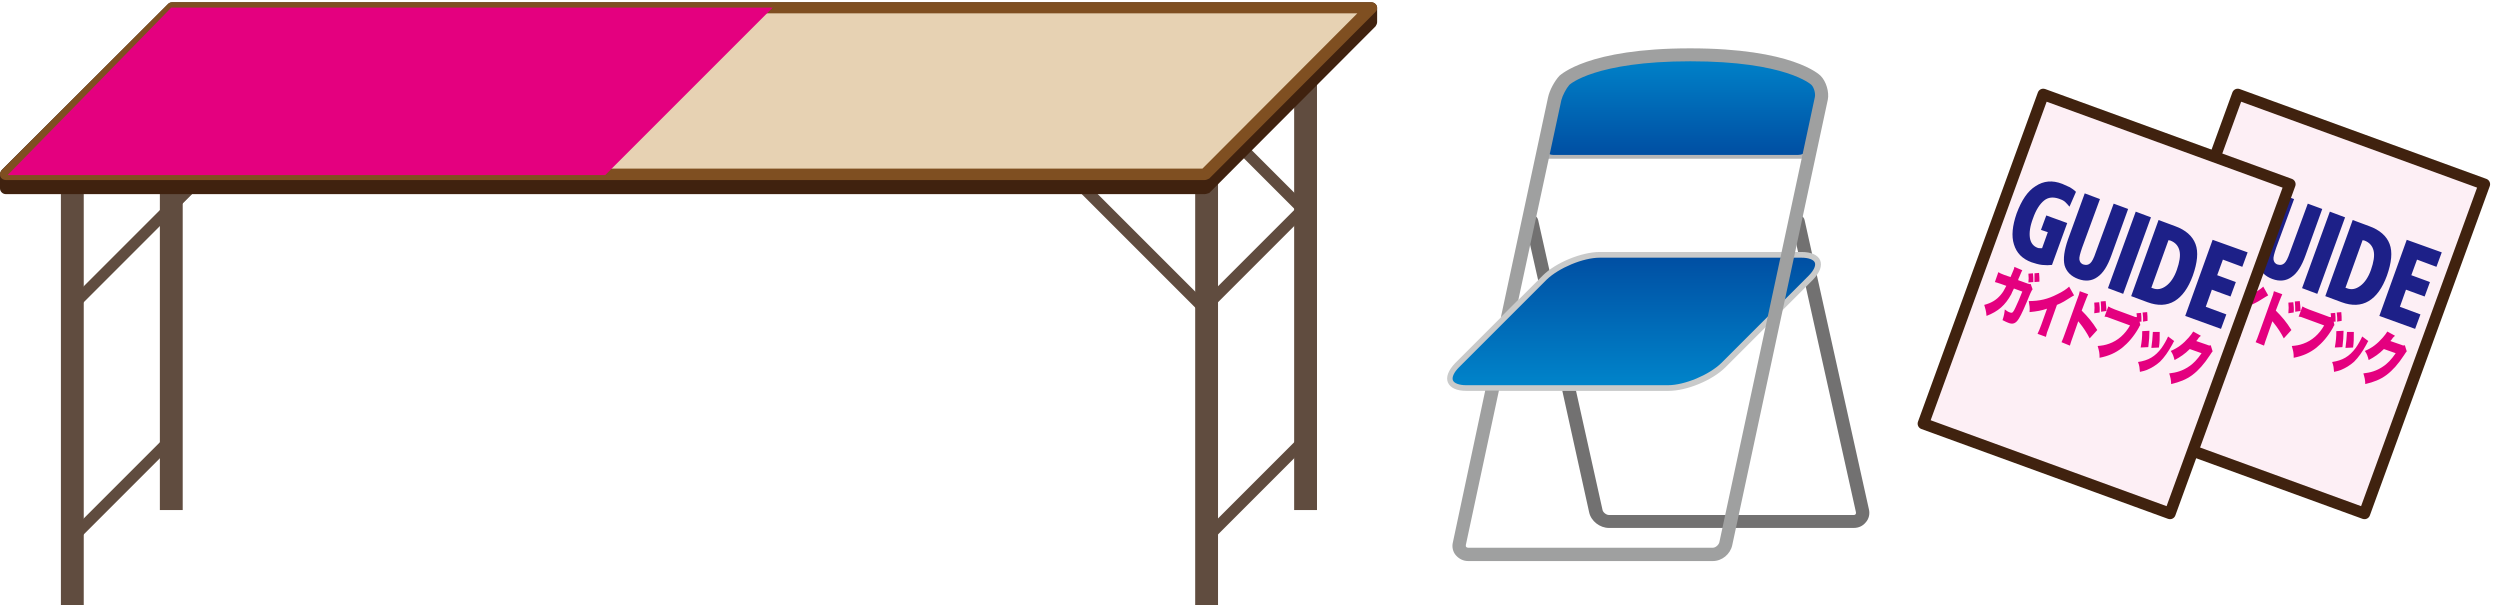
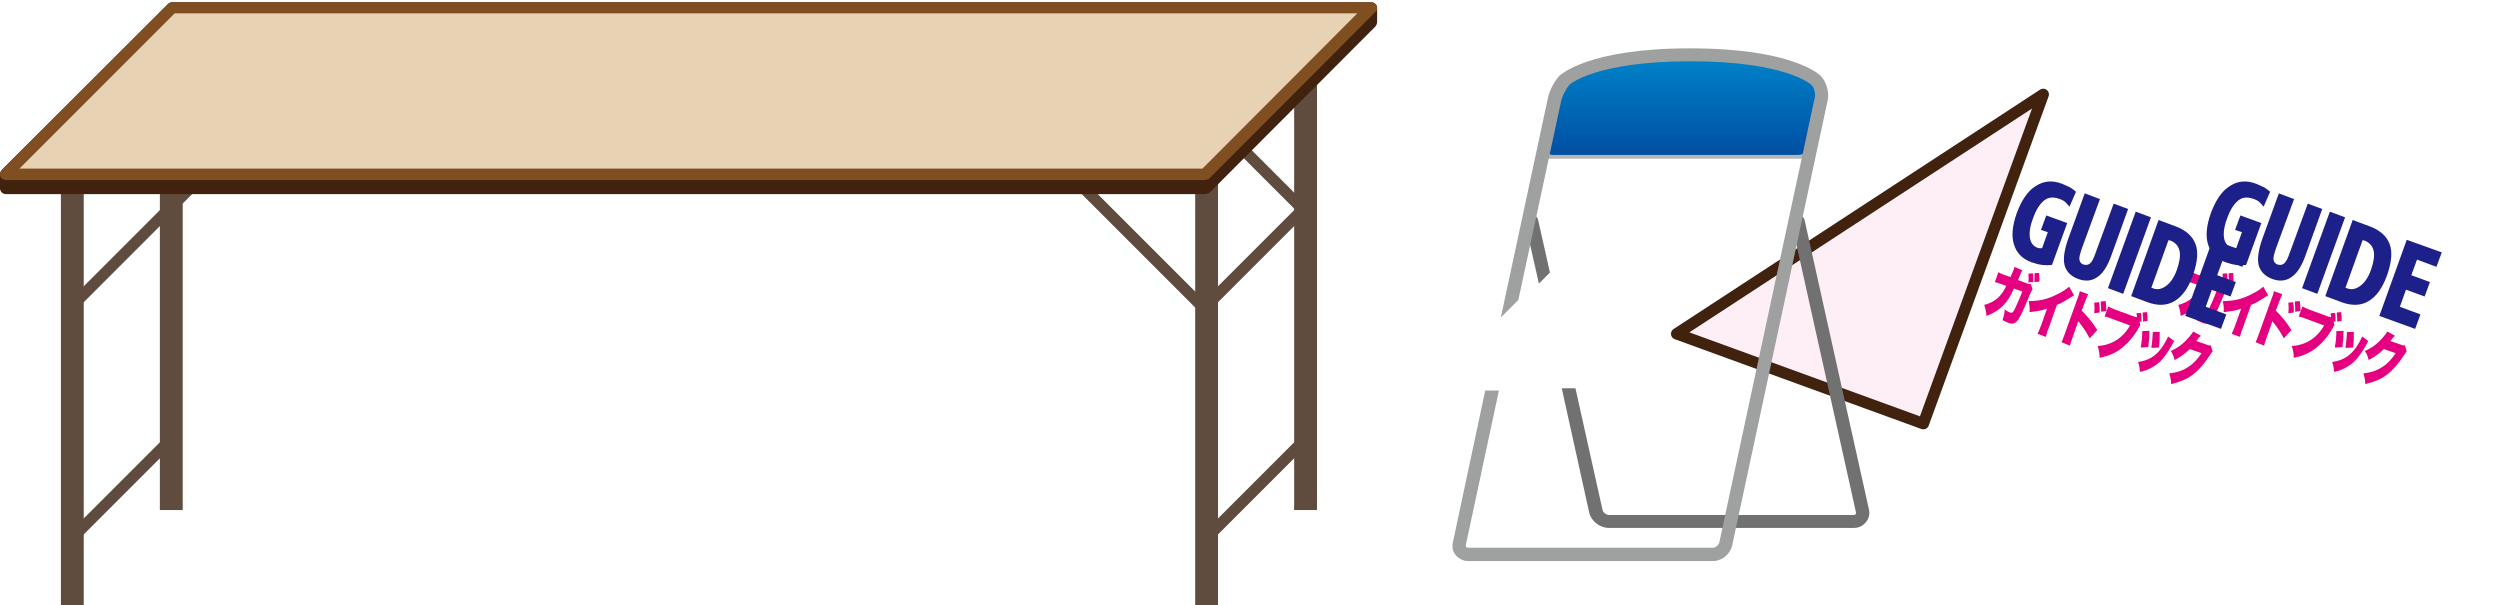
<svg xmlns="http://www.w3.org/2000/svg" version="1.1" id="レイヤー_1" x="0px" y="0px" viewBox="0 0 656.8 159" style="enable-background:new 0 0 656.8 159;" xml:space="preserve">
  <style type="text/css">
	.st0{fill:#FDEFF5;stroke:#40220F;stroke-width:3;stroke-linecap:round;stroke-linejoin:round;stroke-miterlimit:10;}
	.st1{fill:#E4007F;}
	.st2{fill:#1D2088;}
	.st3{fill:#B5B5B6;}
	.st4{fill:#727171;}
	.st5{fill:url(#SVGID_1_);}
	.st6{fill:#C9CACA;}
	.st7{fill:url(#SVGID_2_);}
	.st8{fill:#9FA0A0;}
	.st9{fill:#604C3F;}
	.st10{fill:#40220F;}
	.st11{fill:#E7D2B3;}
	.st12{fill:#7F4F21;}
</style>
  <g>
-     <path class="st0" d="M587.9,24.8l64.8,23.6l-31.5,86.5l-64.8-23.6L587.9,24.8z" />
    <path class="st1" d="M579.2,72.8c0.3-0.6,0.6-1.5,0.8-1.9c0.1-0.3,0.2-0.4,0.2-0.8l2.1,0.9c-0.2,0.3-0.2,0.4-0.8,1.8   c-0.2,0.4-0.2,0.4-0.3,0.8l2.5,0.9c0.4,0.1,0.5,0.2,0.8,0.1L585,76c-0.2,0.3-0.3,0.4-0.6,1.1c-1.3,3.2-2.4,5.7-3,6.6   c-0.8,1.3-1.6,1.6-2.8,1.1c-0.4-0.2-0.6-0.2-1.5-0.7c0.4-1.2,0.5-1.8,0.6-2.8c0.5,0.4,1,0.7,1.4,0.8c0.6,0.2,0.8,0,1.4-1.3   c0.5-1,1.3-2.9,1.8-4.2l-2.2-0.8c-0.5,1-0.5,1-0.7,1.5c-1.6,2.9-3.4,4.5-6.5,5.7c-0.1-1.3-0.3-1.9-0.6-2.9c1.9-0.5,3.2-1.3,4.3-2.6   c0.6-0.7,0.9-1.2,1.5-2.4l-1.4-0.5c-0.8-0.3-1-0.3-1.6-0.5l0.9-2.6c0.5,0.3,0.7,0.4,1.5,0.7L579.2,72.8z M585.1,71.8   c0.1,0.8,0.1,1.5,0.1,2.3l-1.3,0.1c0.1-0.8,0.1-1.3,0-2.3L585.1,71.8z M586.7,71.7c0.1,0.8,0.1,1.6,0.1,2.3l-1.3,0.1   c0-0.8,0-1.3,0-2.3L586.7,71.7z M595.9,77.6c-0.4,0.2-0.4,0.2-0.7,0.4c-1.4,0.9-2.5,1.6-3.8,2.1l-2.1,5.9c-0.5,1.2-0.6,1.6-0.8,2.5   l-2.2-0.8c0.4-0.8,0.5-1.1,1-2.4l1.5-4.2c-1.5,0.5-2.6,0.7-4.6,0.9c0.1-1.1,0-1.7-0.2-2.9c2.8,0,5-0.5,7.5-1.8   c1.3-0.6,2.5-1.4,3.1-2L595.9,77.6z M592.6,89.9c0.3-0.7,0.5-1.1,0.9-2.3l3.2-8.9c0.5-1.2,0.5-1.4,0.7-2.2l2.2,0.8   c-0.2,0.4-0.5,1.2-0.9,2.2l-0.8,2.1c1.6,1.6,2.8,3,4.1,5.1l-2,2.2c-0.7-1.4-1.7-2.9-2.6-4c-0.3-0.4-0.3-0.4-0.4-0.5l-1.4,4   c-0.4,1-0.6,1.8-0.8,2.4L592.6,89.9z M602.5,79.4c0.1,1,0.2,1.6,0.1,2.7l-1.4,0.2c0.1-1,0.1-1.9,0-2.8L602.5,79.4z M604.2,79.1   c0.1,0.9,0.2,1.7,0.2,2.6l-1.4,0.2c0-0.8,0-1.8-0.1-2.7L604.2,79.1z M613.3,85.4c-0.2,0.2-0.2,0.3-0.4,0.7c-1.3,2.3-2.8,4-4.4,5.3   c-1.7,1.3-3.4,2.1-5.9,2.6c0-1.3-0.1-1.7-0.5-3.1c1.1-0.1,1.9-0.2,3-0.6c2.3-0.8,4.2-2.5,5.5-4.8l-4.9-1.8c-1-0.4-1.3-0.5-1.8-0.5   l1-2.7c0.5,0.3,0.7,0.4,1.7,0.8l4.9,1.8c0.3,0.1,0.4,0.2,0.7,0.2c0.1,0,0.1,0,0.2,0c0-0.3,0-0.3-0.1-1l1.2-0.1   c0.1,0.9,0.1,1.2,0.1,2.3h-0.5L613.3,85.4z M615.1,82c0.1,0.9,0.1,1.4,0.1,2.3l-1.2,0.2c0.1-0.8,0-1.4-0.1-2.4L615.1,82z    M622.2,89.6c-0.2,0.3-0.2,0.3-0.5,0.9c-1.1,2-2.1,3.4-3.2,4.5c-1.1,1-2.3,1.7-3.5,2.2c-0.5,0.2-0.9,0.3-1.8,0.5   c-0.1-1.1-0.1-1.5-0.5-2.6c2.7-0.4,4.5-1.4,6.2-3.7c0.7-1,1.3-2.1,1.7-3L622.2,89.6z M615.7,86.9c0,1.3-0.1,2.7-0.3,4.3l-2,0.1   c0.3-1.7,0.4-2.7,0.4-4.3L615.7,86.9z M618.4,87.2c0,1.8,0,2.6-0.2,4.1l-2,0.1c0.2-1.3,0.3-2.6,0.4-4.2H618.4z M629.2,88.2   c-0.1,0.1-0.1,0.2-0.3,0.3c0,0-0.1,0.1-0.2,0.2c-0.1,0.1-0.2,0.2-0.2,0.3c-0.3,0.4-0.3,0.4-0.5,0.6l2.9,1c0.4,0.2,0.6,0.2,0.9,0.1   l0.5,1.6c-0.2,0.3-0.3,0.3-0.7,1c-1.5,2.3-3,4-4.6,5.2s-3.4,1.9-5.6,2.4c0-1.1-0.2-1.8-0.5-2.8c1.9-0.2,3.5-0.7,5-1.7   c1.3-0.8,2.4-2,3.5-3.6l-3.1-1.1c-1.3,1.3-2.5,2.1-4,2.9c-0.3-1.1-0.4-1.5-1-2.4c1.9-0.8,3.3-1.9,4.7-3.5c0.6-0.7,0.9-1.1,1.2-1.6   L629.2,88.2z" />
    <path class="st2" d="M596.4,50.4l-1.7,3.9c-0.4-0.5-0.8-0.9-1.2-1.3c-0.5-0.4-1-0.6-1.6-0.8c-1.5-0.5-2.8-0.4-3.9,0.5   c-1.1,0.9-2.1,2.4-2.9,4.7c-0.8,2.1-1,3.8-0.8,5.1s0.9,2.2,2,2.6c0.2,0.1,0.4,0.1,0.6,0.1c0.2,0,0.4,0,0.6,0L589,61l-1.8-0.6   l1.4-3.8l5.5,2l-4,11c-0.8,0.1-1.6,0.1-2.6,0c-0.9-0.1-1.9-0.4-2.8-0.7c-2.4-0.9-3.9-2.4-4.6-4.7c-0.7-2.2-0.4-4.9,0.7-8.1   c1.3-3.5,2.9-5.9,5-7.2c2.1-1.4,4.4-1.6,7-0.6c0.7,0.3,1.3,0.6,2,0.9C595.3,49.5,595.9,49.9,596.4,50.4z M598.7,50.8l4,1.5   L598,65.1c-0.5,1.5-0.8,2.5-0.7,3.1s0.4,1.1,1.1,1.3c0.7,0.2,1.2,0.1,1.7-0.3s1-1.4,1.5-2.9l4.7-12.8l3.8,1.4l-4.4,12.2   c-1,2.8-2.2,4.7-3.7,5.7c-1.4,1-3.1,1.2-5,0.5s-3.1-1.9-3.6-3.6c-0.4-1.7-0.1-3.9,0.9-6.8L598.7,50.8z M612.1,55.6l4,1.5l-7.3,20.1   l-4-1.5L612.1,55.6z M618.1,57.8l4.3,1.6c2.8,1,4.6,2.6,5.4,4.7c0.8,2.1,0.5,4.9-0.7,8.3c-1.2,3.3-2.8,5.5-4.8,6.7   s-4.4,1.3-7.1,0.3l-4.3-1.6L618.1,57.8z M620.7,63.1l-4.5,12.5l0.3,0.1c1.2,0.5,2.4,0.3,3.6-0.6c1.1-0.8,2.1-2.2,2.8-4.2   s1-3.7,0.7-5s-1.1-2.2-2.4-2.7L620.7,63.1z M632.3,63l9.2,3.3l-1.4,3.8l-5.1-1.9l-1.5,4.1l4.9,1.8l-1.4,3.8l-4.9-1.8l-1.6,4.5   l5.4,2l-1.4,3.8l-9.4-3.4L632.3,63z" />
  </g>
  <g>
-     <path class="st0" d="M536.8,24.8l64.8,23.6l-31.5,86.5l-64.8-23.6L536.8,24.8z" />
+     <path class="st0" d="M536.8,24.8l-31.5,86.5l-64.8-23.6L536.8,24.8z" />
    <path class="st1" d="M528.2,72.8c0.3-0.6,0.6-1.5,0.8-1.9c0.1-0.3,0.2-0.4,0.2-0.8l2.1,0.9c-0.2,0.3-0.2,0.4-0.8,1.8   c-0.2,0.4-0.2,0.4-0.3,0.8l2.5,0.9c0.4,0.1,0.5,0.2,0.8,0.1L534,76c-0.2,0.3-0.3,0.4-0.6,1.1c-1.3,3.2-2.4,5.7-3,6.6   c-0.8,1.3-1.6,1.6-2.8,1.1c-0.4-0.2-0.6-0.2-1.5-0.7c0.4-1.2,0.5-1.8,0.6-2.8c0.5,0.4,1,0.7,1.4,0.8c0.6,0.2,0.8,0,1.4-1.3   c0.5-1,1.3-2.9,1.8-4.2l-2.2-0.8c-0.5,1-0.5,1-0.7,1.5c-1.6,2.9-3.4,4.5-6.5,5.7c-0.1-1.3-0.3-1.9-0.6-2.9c1.9-0.5,3.2-1.3,4.3-2.6   c0.6-0.7,0.9-1.2,1.5-2.4l-1.4-0.5c-0.8-0.3-1-0.3-1.6-0.5l0.9-2.6c0.5,0.3,0.7,0.4,1.5,0.7L528.2,72.8z M534.1,71.8   c0.1,0.8,0.1,1.5,0.1,2.3l-1.3,0.1c0.1-0.8,0.1-1.3,0-2.3L534.1,71.8z M535.7,71.7c0.1,0.8,0.1,1.6,0.1,2.3l-1.3,0.1   c0-0.8,0-1.3,0-2.3L535.7,71.7z M544.9,77.6c-0.4,0.2-0.4,0.2-0.7,0.4c-1.4,0.9-2.5,1.6-3.8,2.1l-2.1,5.9c-0.5,1.2-0.6,1.6-0.8,2.5   l-2.2-0.8c0.4-0.8,0.5-1.1,1-2.4l1.5-4.2c-1.5,0.5-2.6,0.7-4.6,0.9c0.1-1.1,0-1.7-0.2-2.9c2.8,0,5-0.5,7.5-1.8   c1.3-0.6,2.5-1.4,3.1-2L544.9,77.6z M541.6,89.9c0.3-0.7,0.5-1.1,0.9-2.3l3.2-8.9c0.5-1.2,0.5-1.4,0.7-2.2l2.2,0.8   c-0.2,0.4-0.5,1.2-0.9,2.2l-0.8,2.1c1.6,1.6,2.8,3,4.1,5.1l-2,2.2c-0.7-1.4-1.7-2.9-2.6-4c-0.3-0.4-0.3-0.4-0.4-0.5l-1.4,4   c-0.4,1-0.6,1.8-0.8,2.4L541.6,89.9z M551.5,79.4c0.1,1,0.2,1.6,0.1,2.7l-1.4,0.2c0.1-1,0.1-1.9,0-2.8L551.5,79.4z M553.2,79.1   c0.1,0.9,0.2,1.7,0.2,2.6l-1.4,0.2c0-0.8,0-1.8-0.1-2.7L553.2,79.1z M562.3,85.4c-0.2,0.2-0.2,0.3-0.4,0.7c-1.3,2.3-2.8,4-4.4,5.3   c-1.7,1.3-3.4,2.1-5.9,2.6c0-1.3-0.1-1.7-0.5-3.1c1.1-0.1,1.9-0.2,3-0.6c2.3-0.8,4.2-2.5,5.5-4.8l-4.9-1.8c-1-0.4-1.3-0.5-1.8-0.5   l1-2.7c0.5,0.3,0.7,0.4,1.7,0.8l4.9,1.8c0.3,0.1,0.4,0.2,0.7,0.2c0.1,0,0.1,0,0.2,0c0-0.3,0-0.3-0.1-1l1.2-0.1   c0.1,0.9,0.1,1.2,0.1,2.3h-0.5L562.3,85.4z M564.1,82c0.1,0.9,0.1,1.4,0.1,2.3l-1.2,0.2c0.1-0.8,0-1.4-0.1-2.4L564.1,82z    M571.2,89.6c-0.2,0.3-0.2,0.3-0.5,0.9c-1.1,2-2.1,3.4-3.2,4.5c-1.1,1-2.3,1.7-3.5,2.2c-0.5,0.2-0.9,0.3-1.8,0.5   c-0.1-1.1-0.1-1.5-0.5-2.6c2.7-0.4,4.5-1.4,6.2-3.7c0.7-1,1.3-2.1,1.7-3L571.2,89.6z M564.7,86.9c0,1.3-0.1,2.7-0.3,4.3l-2,0.1   c0.3-1.7,0.4-2.7,0.4-4.3L564.7,86.9z M567.4,87.2c0,1.8,0,2.6-0.2,4.1l-2,0.1c0.2-1.3,0.3-2.6,0.4-4.2H567.4z M578.2,88.2   c-0.1,0.1-0.1,0.2-0.3,0.3c0,0-0.1,0.1-0.2,0.2c-0.1,0.1-0.2,0.2-0.2,0.3c-0.3,0.4-0.3,0.4-0.5,0.6l2.9,1c0.4,0.2,0.6,0.2,0.9,0.1   l0.5,1.6c-0.2,0.3-0.3,0.3-0.7,1c-1.5,2.3-3,4-4.6,5.2s-3.4,1.9-5.6,2.4c0-1.1-0.2-1.8-0.5-2.8c1.9-0.2,3.5-0.7,5-1.7   c1.3-0.8,2.4-2,3.5-3.6l-3.1-1.1c-1.3,1.3-2.5,2.1-4,2.9c-0.3-1.1-0.4-1.5-1-2.4c1.9-0.8,3.3-1.9,4.7-3.5c0.6-0.7,0.9-1.1,1.2-1.6   L578.2,88.2z" />
    <path class="st2" d="M545.4,50.4l-1.7,3.9c-0.4-0.5-0.8-0.9-1.2-1.3c-0.5-0.4-1-0.6-1.6-0.8c-1.5-0.5-2.8-0.4-3.9,0.5   c-1.1,0.9-2.1,2.4-2.9,4.7c-0.8,2.1-1,3.8-0.8,5.1s0.9,2.2,2,2.6c0.2,0.1,0.4,0.1,0.6,0.1c0.2,0,0.4,0,0.6,0L538,61l-1.8-0.6   l1.4-3.8l5.5,2l-4,11c-0.8,0.1-1.6,0.1-2.6,0c-0.9-0.1-1.9-0.4-2.8-0.7c-2.4-0.9-3.9-2.4-4.6-4.7c-0.7-2.2-0.4-4.9,0.7-8.1   c1.3-3.5,2.9-5.9,5-7.2c2.1-1.4,4.4-1.6,7-0.6c0.7,0.3,1.3,0.6,2,0.9C544.3,49.5,544.9,49.9,545.4,50.4z M547.7,50.8l4,1.5   L547,65.1c-0.5,1.5-0.8,2.5-0.7,3.1s0.4,1.1,1.1,1.3c0.7,0.2,1.2,0.1,1.7-0.3s1-1.4,1.5-2.9l4.7-12.8l3.8,1.4l-4.4,12.2   c-1,2.8-2.2,4.7-3.7,5.7c-1.4,1-3.1,1.2-5,0.5s-3.1-1.9-3.6-3.6c-0.4-1.7-0.1-3.9,0.9-6.8L547.7,50.8z M561.1,55.6l4,1.5l-7.3,20.1   l-4-1.5L561.1,55.6z M567.1,57.8l4.3,1.6c2.8,1,4.6,2.6,5.4,4.7c0.8,2.1,0.5,4.9-0.7,8.3c-1.2,3.3-2.8,5.5-4.8,6.7   s-4.4,1.3-7.1,0.3l-4.3-1.6L567.1,57.8z M569.7,63.1l-4.5,12.5l0.3,0.1c1.2,0.5,2.4,0.3,3.6-0.6c1.1-0.8,2.1-2.2,2.8-4.2   s1-3.7,0.7-5s-1.1-2.2-2.4-2.7L569.7,63.1z M581.3,63l9.2,3.3l-1.4,3.8l-5.1-1.9l-1.5,4.1l4.9,1.8l-1.4,3.8l-4.9-1.8l-1.6,4.5   l5.4,2l-1.4,3.8l-9.4-3.4L581.3,63z" />
  </g>
  <path class="st3" d="M475.3,41.7h-70c-0.6,0-1-0.4-1-1s0.4-1,1-1h70c0.6,0,1,0.4,1,1S475.9,41.7,475.3,41.7z" />
  <path class="st4" d="M404.3,74.5l2.9-2.9l-3.1-13.8c-0.2-0.9-1.1-1.5-2.1-1.3c-0.9,0.2-1.5,1.1-1.3,2.1L404.3,74.5z M491,133.8  l-16.9-76c-0.2-0.9-1.1-1.5-2.1-1.3c-0.9,0.2-1.5,1.1-1.3,2.1l16.9,76c0,0.2,0,0.4-0.1,0.5s-0.2,0.2-0.5,0.2h-64.3  c-0.7,0-1.6-0.7-1.7-1.4l-7.1-31.9h-3.6l7.2,32.6c0.5,2.3,2.8,4.1,5.2,4.1H487c1.3,0,2.4-0.5,3.2-1.5C491,136.3,491.3,135,491,133.8  z" />
  <linearGradient id="SVGID_1_" gradientUnits="userSpaceOnUse" x1="429.4" y1="58.5" x2="429.4" y2="93.5" gradientTransform="matrix(1 0 0 -1 0 160.5)">
    <stop offset="0" style="stop-color:#0085CB" />
    <stop offset="1" style="stop-color:#004EA2" />
    <stop offset="1" style="stop-color:#1D2088" />
  </linearGradient>
-   <path class="st5" d="M382.9,95.9c-3.3,3.3-2.2,6,2.5,6h53c4.7,0,11.2-2.7,14.5-6l23-23c3.3-3.3,2.2-6-2.5-6h-53  c-4.7,0-11.2,2.7-14.5,6L382.9,95.9z" />
-   <path class="st6" d="M438.3,102.7h-53c-2.6,0-4.3-0.8-4.9-2.2c-0.6-1.4,0.1-3.2,1.9-5.1l23-23c3.4-3.4,10.2-6.2,15-6.2h53  c2.6,0,4.3,0.8,4.9,2.2c0.6,1.4-0.1,3.2-1.9,5.1l-23,23C449.9,99.9,443.2,102.7,438.3,102.7z M420.3,67.7c-4.4,0-10.8,2.7-14,5.8  l-23,23c-1.3,1.3-1.9,2.6-1.6,3.4s1.7,1.3,3.5,1.3h53c4.4,0,10.8-2.7,14-5.8l23-23c1.3-1.3,1.9-2.6,1.6-3.4s-1.7-1.3-3.5-1.3H420.3z  " />
  <linearGradient id="SVGID_2_" gradientUnits="userSpaceOnUse" x1="442.112" y1="146.5" x2="442.112" y2="119.5" gradientTransform="matrix(1 0 0 -1 0 160.5)">
    <stop offset="0" style="stop-color:#0085CB" />
    <stop offset="1" style="stop-color:#004EA2" />
    <stop offset="1" style="stop-color:#1D2088" />
  </linearGradient>
  <path class="st7" d="M472.4,40.7c1.6,0,3.1-1.2,3.4-2.8l2.6-12c0.3-1.5-0.3-3.7-1.4-4.8c0,0-6.5-6.7-33-6.7s-33,6.7-33,6.7  c-1.1,1.1-2.2,3.3-2.6,4.8l-2.6,12c-0.3,1.5,0.7,2.8,2.2,2.8H472.4z" />
  <path class="st8" d="M478.3,19.9c-0.3-0.3-7.4-7.2-34.3-7.2s-34,7-34.3,7.2c-1.3,1.4-2.6,3.8-3,5.7l-12.4,57.8l4.6-4.6l11.3-52.5  c0.3-1.2,1.3-3.1,2.1-4c0.1-0.1,6.7-6.2,31.8-6.2c25.1,0,31.7,6.1,31.8,6.2c0.7,0.7,1.1,2.3,0.9,3.2l-25.1,117  c-0.2,0.7-1,1.4-1.7,1.4h-64.3c-0.2,0-0.4-0.1-0.5-0.2c-0.1-0.1-0.1-0.3-0.1-0.5l8.7-40.6h-3.6l-8.5,39.9c-0.3,1.2,0,2.5,0.8,3.4  s1.9,1.5,3.2,1.5H450c2.4,0,4.6-1.8,5.1-4.2l25.1-117C480.6,24.2,479.8,21.4,478.3,19.9z" />
  <path class="st9" d="M17.7,79.5l43.8-43.8l2.1,2.1L19.8,81.6L17.7,79.5z" />
  <path class="st9" d="M43.7,53.5L87.5,9.7l2.1,2.1L45.8,55.6L43.7,53.5z" />
  <path class="st9" d="M271.7,38.5l2.1-2.1l43.8,43.8l-2.1,2.1L271.7,38.5z" />
  <path class="st9" d="M315.2,80l26.2-26.2l2.1,2.1l-26.2,26.2L315.2,80z" />
  <path class="st9" d="M315.2,141l26.2-26.2l2.1,2.1l-26.2,26.2L315.2,141z" />
  <path class="st9" d="M17.9,140.3L44,114.2l2.1,2.1L20,142.4L17.9,140.3z" />
  <path class="st9" d="M297.7,12.5l2.1-2.1l43.8,43.8l-2.1,2.1L297.7,12.5z" />
  <path class="st9" d="M314,37h6v123h-6V37z M340,11h6v123h-6V11z M16,37h6v123h-6V37z M42,11h6v123h-6V11z" />
  <path class="st10" d="M360,6l-43,44H2v-4L45,2h315V6z" />
  <path class="st10" d="M316.5,51H1.5C0.7,51,0,50.3,0,49.5v-3.7c0-0.4,0.2-0.8,0.4-1.1L44.2,1c0.3-0.3,0.7-0.4,1.1-0.4h315  c0.8,0,1.5,0.7,1.5,1.5v3.7c0,0.4-0.2,0.8-0.4,1.1l-43.7,43.8C317.3,50.8,316.9,51,316.5,51z M3,48h312.9l42.9-42.9V3.5H45.9L3,46.4  V48z" />
  <path class="st11" d="M2,46h315l43-44H45L2,46z" />
  <path class="st12" d="M316.5,47.3H1.5c-0.6,0-1.2-0.4-1.4-0.9c-0.2-0.6-0.1-1.2,0.3-1.6L44.2,1c0.3-0.3,0.7-0.4,1.1-0.4h315  c0.6,0,1.2,0.4,1.4,0.9c0.2,0.6,0.1,1.2-0.3,1.6l-43.7,43.8C317.3,47.1,316.9,47.3,316.5,47.3z M5.1,44.3h310.8l40.7-40.8H45.9  L5.1,44.3z" />
-   <path class="st1" d="M2,46h157l44-44H45L2,46z" />
</svg>